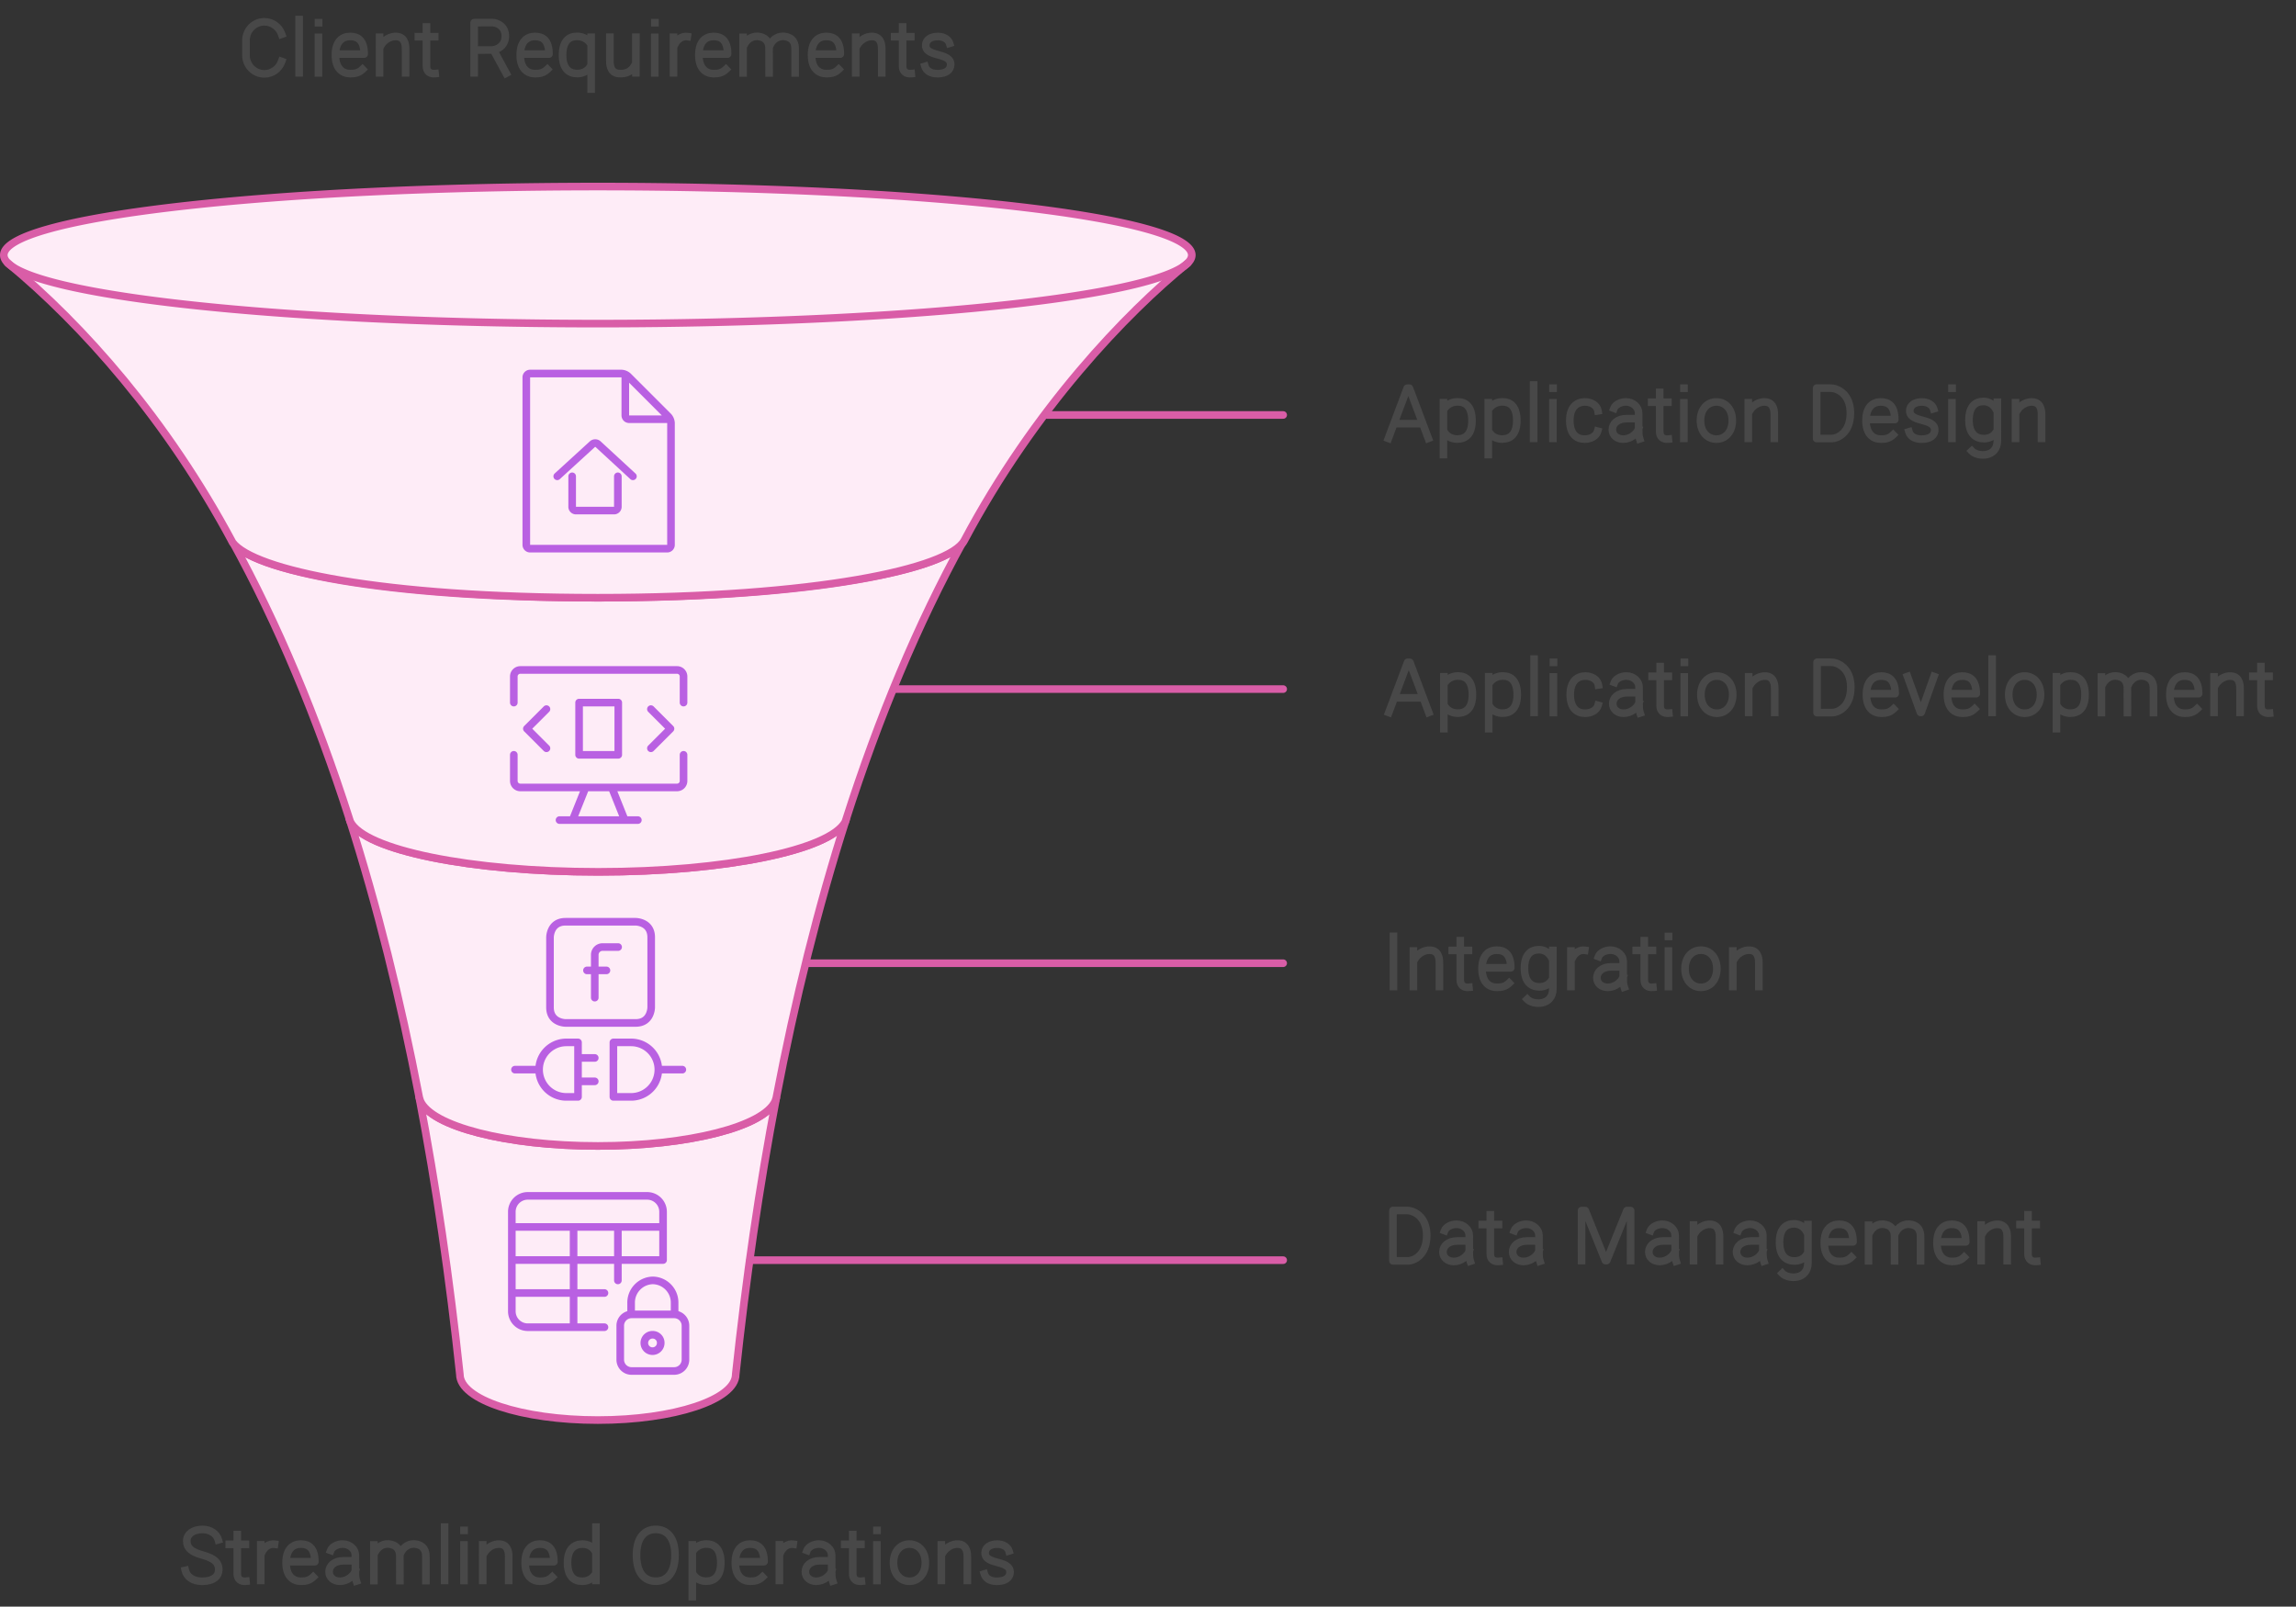
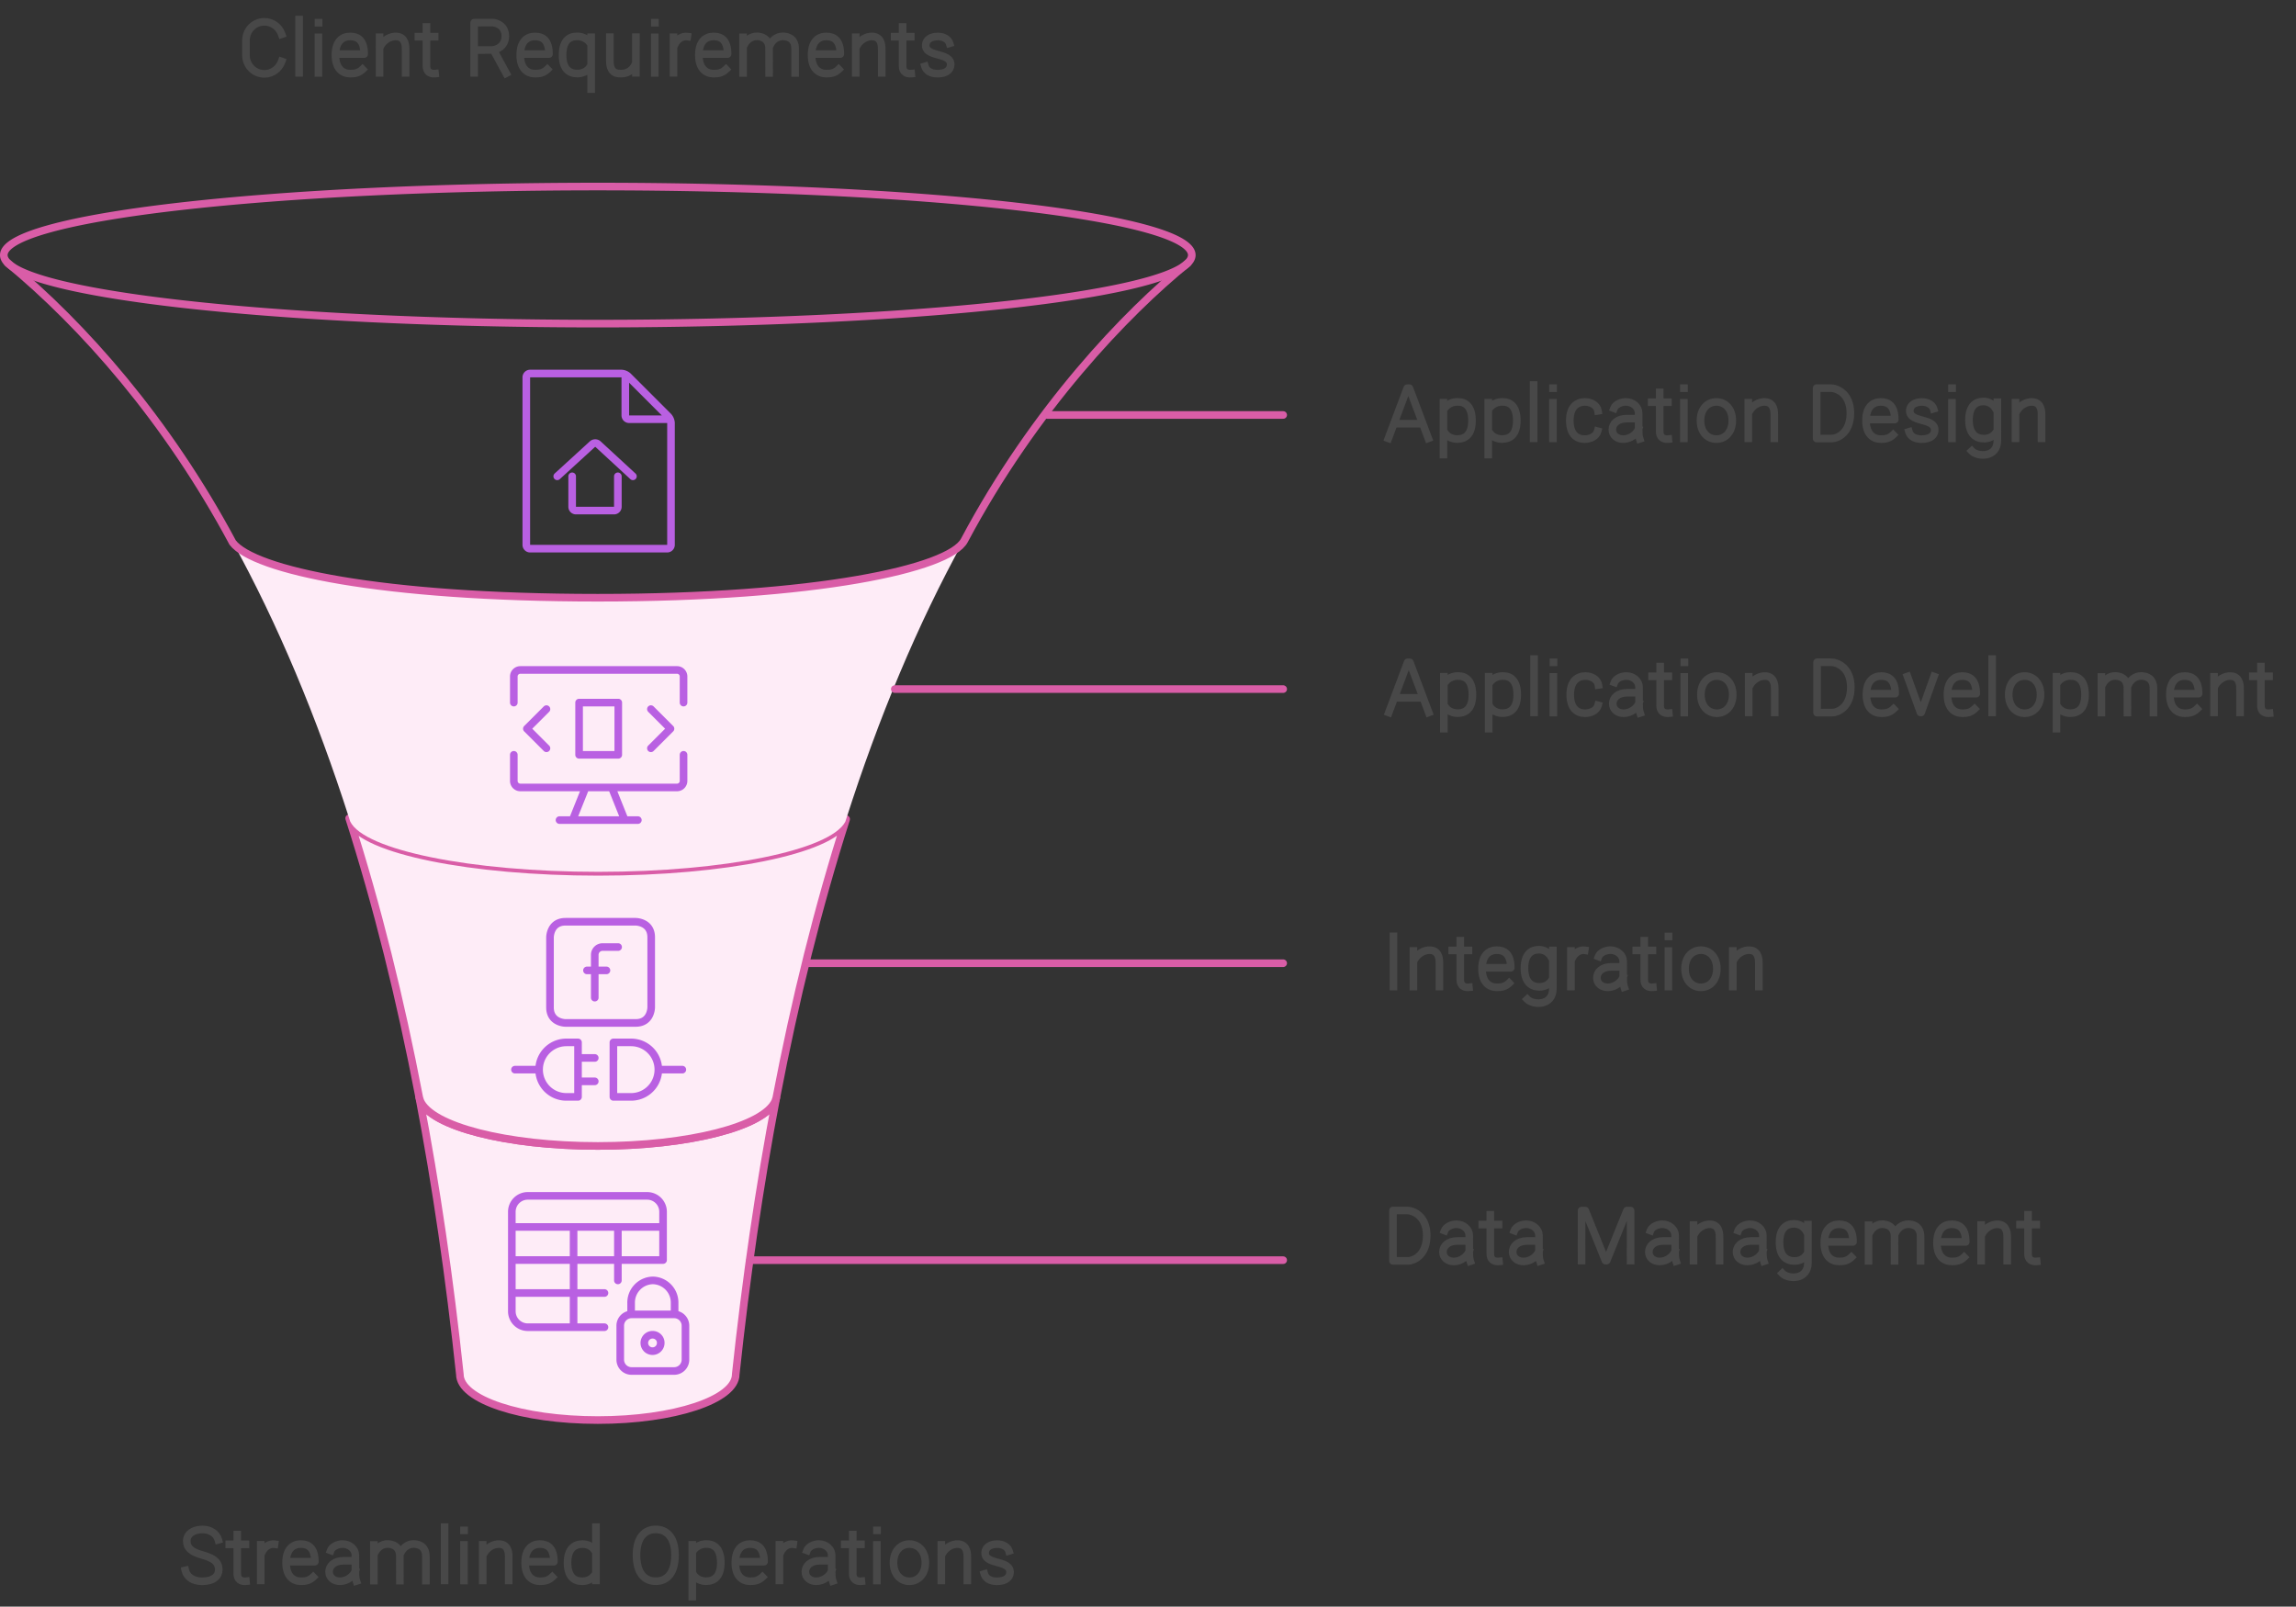
<svg xmlns="http://www.w3.org/2000/svg" width="603" height="422" viewBox="0 0 603 422" style="fill:none;stroke:none;fill-rule:evenodd;clip-rule:evenodd;stroke-linecap:round;stroke-linejoin:round;stroke-miterlimit:1.5;" version="1.1">
  <rect x="0" y="0" width="603" height="422" fill="#333333" stroke="none" />
  <g id="blend" mix-blend-mode="multiply">
    <g id="g-root-4.cu_sy_zk1k1q15dc2rp" data-item-order="-109196" transform="matrix(1, 0, 0, 1, 109.107, 287.273)">
      <g id="4.cu_sy_zk1k1q15dc2rp-fill" stroke="none" fill="#FEECF7" transform="matrix(1, 0, 0, 1, -11.107, -11.273)">
        <g transform="translate(-109, -359)">
          <path d="M131.776 444C129.099 418.889 125.572 394.571 121.107 371.273L121.369 372.122C124.157 378.813 143.974 384 168.006 384C191.953 384 211.714 378.849 214.613 372.193L214.873 371.379C210.417 394.644 206.897 418.927 204.224 444C204.224 450.627 188.006 456 168 456C147.994 456 131.776 450.627 131.776 444Z" />
        </g>
      </g>
      <g id="4.cu_sy_zk1k1q15dc2rp-stroke" fill="none" stroke-linecap="round" stroke-linejoin="round" stroke-miterlimit="1.5" stroke="#D95DA7" stroke-width="2" transform="matrix(1, 0, 0, 1, -11.107, -11.273)">
        <g transform="translate(-109, -359)">
          <path d="M131.776 444C129.099 418.889 125.572 394.571 121.107 371.273L121.369 372.122C124.157 378.813 143.974 384 168.006 384C191.953 384 211.714 378.849 214.613 372.193L214.873 371.379C210.417 394.644 206.897 418.927 204.224 444C204.224 450.627 188.006 456 168 456C147.994 456 131.776 450.627 131.776 444Z" />
        </g>
      </g>
    </g>
    <g id="g-root-4.line-4_sy_m97iri15dc16u" data-item-order="-109193" transform="matrix(1, 0, 0, 1, 196, 330)">
      <g id="4.line-4_sy_m97iri15dc16u-stroke" fill="none" stroke-linecap="round" stroke-linejoin="round" stroke-miterlimit="1.5" stroke="#D95DA7" stroke-width="2" transform="matrix(1, 0, 0, 1, -11, -11)">
        <g transform="translate(-196, -402)">
          <path d="M348 414L208 414" />
        </g>
      </g>
    </g>
    <g id="g-root-3.cu_sy_1hap3ge15dc3kb" data-item-order="-109192" transform="matrix(1, 0, 0, 1, 90.701, 213.926)">
      <g id="3.cu_sy_1hap3ge15dc3kb-fill" stroke="none" fill="#FEECF7" transform="matrix(1, 0, 0, 1, -11.701, -11.926)">
        <g transform="translate(-90, -285)">
          <path d="M121.107 371.273C116.162 345.468 110.066 320.916 102.701 297.926L102.978 298.785C106.632 306.273 134.588 311.999 168.123 311.999C201.442 311.999 229.063 306.272 232.999 298.853L233.226 298.156C225.883 321.111 219.805 345.621 214.873 371.379L214.613 372.193C211.714 378.849 191.953 384 168.006 384C143.974 384 124.157 378.813 121.369 372.122L121.107 371.273Z" />
        </g>
      </g>
      <g id="3.cu_sy_1hap3ge15dc3kb-stroke" fill="none" stroke-linecap="round" stroke-linejoin="round" stroke-miterlimit="1.5" stroke="#D95DA7" stroke-width="2" transform="matrix(1, 0, 0, 1, -11.701, -11.926)">
        <g transform="translate(-90, -285)">
          <path d="M121.107 371.273C116.162 345.468 110.066 320.916 102.701 297.926L102.978 298.785C106.632 306.273 134.588 311.999 168.123 311.999C201.442 311.999 229.063 306.272 232.999 298.853L233.226 298.156C225.883 321.111 219.805 345.621 214.873 371.379L214.613 372.193C211.714 378.849 191.953 384 168.006 384C143.974 384 124.157 378.813 121.369 372.122L121.107 371.273Z" />
        </g>
      </g>
    </g>
    <g id="g-root-3.line-3_sy_13zv26615dc1zg" data-item-order="-109189" transform="matrix(1, 0, 0, 1, 211, 252)">
      <g id="3.line-3_sy_13zv26615dc1zg-stroke" fill="none" stroke-linecap="round" stroke-linejoin="round" stroke-miterlimit="1.5" stroke="#D95DA7" stroke-width="2" transform="matrix(1, 0, 0, 1, -11, -11)">
        <g transform="translate(-211, -324)">
          <path d="M348 336L223 336" />
        </g>
      </g>
    </g>
    <g id="g-root-2.cu_sy_4gok3i15dc1dt" data-item-order="-109188" transform="matrix(1, 0, 0, 1, 59.96, 141.02)">
      <g id="2.cu_sy_4gok3i15dc1dt-fill" stroke="none" fill="#FEECF7" transform="matrix(1, 0, 0, 1, -11.96, -11.02)">
        <g transform="translate(-59, -213)">
          <path d="M102.701 297.925C94.204 271.405 84.019 246.965 71.96 225.08L72.277 225.648C78.17 233.794 118.901 239.999 168.068 239.999C217.115 239.999 257.677 233.749 263.724 225.632L264.073 225.02C251.965 246.983 241.744 271.522 233.225 298.156L232.999 298.853C229.063 306.272 201.442 311.999 168.123 311.999C134.588 311.999 106.632 306.273 102.978 298.785L102.701 297.925Z" />
        </g>
      </g>
      <g id="2.cu_sy_4gok3i15dc1dt-stroke" fill="none" stroke-linecap="round" stroke-linejoin="round" stroke-miterlimit="1.5" stroke="#D95DA7" stroke-width="2" transform="matrix(1, 0, 0, 1, -11.96, -11.02)">
        <g transform="translate(-59, -213)">
-           <path d="M102.701 297.925C94.204 271.405 84.019 246.965 71.96 225.08L72.277 225.648C78.17 233.794 118.901 239.999 168.068 239.999C217.115 239.999 257.677 233.749 263.724 225.632L264.073 225.02C251.965 246.983 241.744 271.522 233.225 298.156L232.999 298.853C229.063 306.272 201.442 311.999 168.123 311.999C134.588 311.999 106.632 306.273 102.978 298.785L102.701 297.925Z" />
-         </g>
+           </g>
      </g>
    </g>
    <g id="g-root-2.line-2_sy_1q6c3pa15dc2rm" data-item-order="-109185" transform="matrix(1, 0, 0, 1, 234, 180)">
      <g id="2.line-2_sy_1q6c3pa15dc2rm-stroke" fill="none" stroke-linecap="round" stroke-linejoin="round" stroke-miterlimit="1.5" stroke="#D95DA7" stroke-width="2" transform="matrix(1, 0, 0, 1, -11, -11)">
        <g transform="translate(-234, -252)">
          <path d="M348 264L246 264" />
        </g>
      </g>
    </g>
    <g id="g-root-1.cu_sy_qn5lmm15dc1e7" data-item-order="-109184" transform="matrix(1, 0, 0, 1, 0, 48)">
      <g id="1.cu_sy_qn5lmm15dc1e7-fill" stroke="none" fill="#FEECF7" transform="matrix(1, 0, 0, 1, -11, -11)">
        <g transform="translate(-0.0, -120)">
-           <path d="M321.854 152.992C323.265 152.019 324 151.019 324 150C324 140.059 254.156 132 168 132C81.844 132 12 140.059 12 150C12 150.861 12.524 151.708 13.538 152.537L14.143 152.99L14.143 152.991C36.943 171.86 56.076 196.253 71.96 225.08L72.277 225.648C78.17 233.794 118.901 239.999 168.068 239.999C217.115 239.999 257.677 233.749 263.724 225.632L264.073 225.019C279.95 196.219 299.071 171.848 321.854 152.992Z" />
-         </g>
+           </g>
      </g>
      <g id="1.cu_sy_qn5lmm15dc1e7-stroke" fill="none" stroke-linecap="round" stroke-linejoin="round" stroke-miterlimit="1.5" stroke="#D95DA7" stroke-width="2" transform="matrix(1, 0, 0, 1, -11, -11)">
        <g transform="translate(-0.0, -120)">
          <path d="M150 150a18 156 0 1 0 36 0a18 156 0 1 0 -36 0" transform="matrix(6.123234262925839e-17, 1, -1, 6.123234262925839e-17, 318, -18)" />
          <path d="M13.027 152.074C32.835 168.414 54.862 193.289 72.104 225.506C77.618 232.763 110.93 240.001 167.99 240.001C225.249 240.001 260.314 232.388 264.259 224.969C282.651 190.387 306.786 165.199 322.955 152.096" />
        </g>
      </g>
    </g>
    <g id="g-root-1.line-1_sy_8vvl4u15dc3rc" data-item-order="-109181" transform="matrix(1, 0, 0, 1, 274, 108)">
      <g id="1.line-1_sy_8vvl4u15dc3rc-stroke" fill="none" stroke-linecap="round" stroke-linejoin="round" stroke-miterlimit="1.5" stroke="#D95DA7" stroke-width="2" transform="matrix(1, 0, 0, 1, -11, -11)">
        <g transform="translate(-274, -180)">
          <path d="M348 192L286 192" />
        </g>
      </g>
    </g>
    <g id="g-root-tx_clientre_3zfem15dc2ks" data-item-order="0" transform="matrix(1, 0, 0, 1, 54, 0)">
      <g id="tx_clientre_3zfem15dc2ks-stroke" fill="none" stroke-linecap="square" stroke-linejoin="miter" stroke-miterlimit="4" stroke="#484848" stroke-width="2" transform="matrix(1, 0, 0, 1, -2, -7)">
        <g transform="translate(103, 8)">
          <path d="M-81.023 15.13C-81.684 17.034 -83.472 18.398 -85.575 18.398C-88.24 18.398 -90.401 16.207 -90.401 13.504V9.621C-90.401 6.918 -88.24 4.727 -85.575 4.727C-83.472 4.727 -81.684 6.091 -81.023 7.995 M-76.444 4.125V18.126 M-71.352 4.971H-71.328M-71.368 8.804V18.145 M-59.793 17.218C-60.766 18.155 -61.791 18.339 -62.976 18.339C-65.045 18.339 -66.909 17.028 -66.909 13.456C-66.909 9.884 -65.099 8.573 -63.03 8.573C-60.962 8.573 -59.358 9.63 -59.358 13.201H-66.578 M-55.311 8.78L-55.311 18.128M-48.477 18.128V12.074C-48.477 11.362 -48.381 8.79 -50.764 8.587C-52.522 8.437 -54.211 9.562 -54.987 10.956 M-40.731 18.326C-42.14 18.465 -42.998 17.732 -42.998 16.387V6.081M-40.848 8.642H-42.612M-45.108 8.642H-43.375 M-30.475 18.133V4.945L-25.679 4.93C-24.609 4.967 -22.288 5.729 -22.288 8.477C-22.288 11.224 -24.609 12.061 -25.679 12.136L-29.926 12.15M-22.061 18.249L-25.172 12.514 M-11.253 17.218C-12.226 18.155 -13.251 18.339 -14.436 18.339C-16.505 18.339 -18.369 17.028 -18.369 13.456C-18.369 9.884 -16.559 8.573 -14.49 8.573C-12.422 8.573 -10.818 9.63 -10.818 13.201H-18.038 M0.25 8.774V22.393M-0.171 10.057C-1.048 9.008 -2.207 8.558 -3.489 8.558C-5.67 8.558 -7.249 9.904 -7.249 13.476C-7.249 17.047 -5.564 18.323 -3.383 18.323C-2.144 18.323 -0.891 17.81 -0.171 16.799 M12.007 18.115L12.006 8.767M5.172 8.767L5.172 14.821C5.172 15.533 5.077 18.096 7.459 18.308C9.55 18.493 10.823 17.653 11.525 16.47 M16.988 4.971H17.012M16.972 8.804V18.145 M25.505 8.609C24.124 8.419 22.876 9.319 22.234 10.619M21.879 8.773V18.123 M35.657 17.218C34.684 18.155 33.659 18.339 32.474 18.339C30.405 18.339 28.541 17.028 28.541 13.456C28.541 9.884 30.351 8.573 32.42 8.573C34.488 8.573 36.092 9.63 36.092 13.201H28.872 M40.16 8.814L40.16 18.162M46.994 18.162L46.983 11.47C46.919 10.526 46.552 9.078 44.678 8.649C42.738 8.205 41.258 9.248 40.522 10.595M53.829 18.162V12.108C53.829 11.396 53.944 9.206 51.513 8.649C49.484 8.184 47.95 9.347 47.249 10.783 M65.257 17.218C64.284 18.155 63.259 18.339 62.074 18.339C60.005 18.339 58.142 17.028 58.142 13.456C58.142 9.884 59.951 8.573 62.02 8.573C64.088 8.573 65.692 9.63 65.692 13.201H58.472 M69.739 8.78L69.739 18.128M76.573 18.128V12.074C76.573 11.362 76.669 8.79 74.286 8.587C72.528 8.437 70.839 9.562 70.063 10.956 M84.319 18.326C82.91 18.465 82.052 17.732 82.052 16.387V6.081M84.202 8.642H82.438M79.942 8.642H81.675 M94.388 10.381C94.092 9.404 92.938 8.584 91.328 8.584C89.44 8.584 88.22 9.447 88.129 10.751C88.024 12.246 89.258 12.822 91.188 13.339C92.882 13.797 94.825 14.277 94.671 16.122C94.572 17.311 93.595 18.346 91.238 18.346C89.332 18.346 88.255 17.53 87.92 16.424" />
        </g>
      </g>
    </g>
    <g id="g-root-home_v8ldj215dgb28" data-item-order="0" transform="matrix(1, 0, 0, 1, 132.224, 96.111)">
      <g id="home_v8ldj215dgb28-stroke" fill="none" stroke-linecap="round" stroke-linejoin="round" stroke-miterlimit="1.5" stroke="#B960E2" stroke-width="1" transform="matrix(2, 0, 0, 2, -19, -23)">
        <g transform="translate(10, 12)">
          <path d="M21.5,23a.5.5,0,0,1-.5.5H3a.5.5,0,0,1-.5-.5V1A.5.5,0,0,1,3,.5H15a1.391,1.391,0,0,1,.854.354l5.292,5.292A1.391,1.391,0,0,1,21.5,7Z M15.5.625V6a.5.5,0,0,0,.5.5h5.378 M14.521,14v4a.5.5,0,0,1-.5.5h-5a.5.5,0,0,1-.5-.5V14 M6.562,14l4.621-4.225a.556.556,0,0,1,.737,0L16.5,14" />
        </g>
      </g>
    </g>
    <g id="g-root-tx_applicat_dffxry15dc0zv" data-item-order="0" transform="matrix(1, 0, 0, 1, 360, 96)">
      <g id="tx_applicat_dffxry15dc0zv-stroke" fill="none" stroke-linecap="square" stroke-linejoin="miter" stroke-miterlimit="4" stroke="#484848" stroke-width="2" transform="matrix(1, 0, 0, 1, -8, -7)">
        <g transform="translate(9, 8)">
          <path d="M3.624 18.145L8.572 4.973L9.16 4.973L14.124 18.145M5.441 14.294H12.3 M18.093 8.774V22.393M18.459 10.124C19.342 9.027 20.523 8.558 21.832 8.558C24.013 8.558 25.592 9.904 25.592 13.476C25.592 17.047 23.908 18.323 21.726 18.323C20.455 18.323 19.169 17.783 18.459 16.72 M29.863 8.774V22.393M30.229 10.124C31.112 9.027 32.293 8.558 33.602 8.558C35.783 8.558 37.362 9.904 37.362 13.476C37.362 17.047 35.678 18.323 33.496 18.323C32.225 18.323 30.939 17.783 30.229 16.72 M41.776 4.125V18.126 M46.868 4.971H46.892M46.852 8.804V18.145 M58.592 16.254C58.22 17.649 56.652 18.339 55.183 18.339C53.046 18.339 51.28 17.028 51.28 13.456C51.28 9.884 53.149 8.573 55.287 8.573C56.794 8.573 58.444 9.41 58.677 10.915 M62.878 10.246C63.242 9.28 64.658 8.567 65.998 8.567C67.852 8.567 69.354 9.88 69.354 11.499L69.36 12.957V15.571C69.36 16.614 69.335 17.353 69.637 18.278M68.98 12.957H66.252C63.749 12.957 62.449 14.343 62.449 15.837C62.449 17.331 63.687 18.341 65.303 18.341C67.285 18.341 68.911 16.888 69.311 15.732 M77.159 18.326C75.75 18.465 74.892 17.732 74.892 16.387V6.081M77.042 8.642H75.278M72.782 8.642H74.515 M81.248 4.971H81.272M81.232 8.804V18.145 M93.957 13.457C93.957 16.522 92.086 18.34 89.778 18.34C87.47 18.34 85.599 16.522 85.599 13.457C85.599 10.392 87.47 8.573 89.778 8.573C92.086 8.573 93.957 10.392 93.957 13.457Z M98.149 8.78L98.149 18.128M104.983 18.128V12.074C104.983 11.362 105.079 8.79 102.696 8.587C100.938 8.437 99.249 9.562 98.473 10.956 M120.117 18.18L116.108 18.183V4.948C117.055 4.948 118.334 4.946 119.734 4.946C121.187 4.91 124.967 6.173 124.967 11.511C124.967 16.848 121.442 18.18 120.117 18.18Z M136.187 17.218C135.214 18.155 134.189 18.339 133.004 18.339C130.935 18.339 129.071 17.028 129.071 13.456C129.071 9.884 130.881 8.573 132.95 8.573C135.018 8.573 136.622 9.63 136.622 13.201H129.402 M146.828 10.381C146.532 9.404 145.378 8.584 143.768 8.584C141.88 8.584 140.66 9.447 140.569 10.751C140.464 12.246 141.698 12.822 143.628 13.339C145.322 13.797 147.265 14.277 147.111 16.122C147.012 17.311 146.035 18.346 143.678 18.346C141.772 18.346 140.695 17.53 140.36 16.424 M151.658 4.971H151.682M151.642 8.804V18.145 M163.579 8.652V18.654C163.579 23.351 158.286 23.001 156.851 21.47M163.245 16.573C162.565 17.661 161.341 18.214 160.055 18.214C157.874 18.214 156.117 16.903 156.117 13.331C156.117 9.76 157.768 8.449 159.95 8.449C161.218 8.449 162.523 9.129 163.245 10.502 M168.339 8.78L168.339 18.128M175.173 18.128V12.074C175.173 11.362 175.269 8.79 172.886 8.587C171.128 8.437 169.439 9.562 168.663 10.956" />
        </g>
      </g>
    </g>
    <g id="g-root-appl_hu0hq615dgbgu" data-item-order="0" transform="matrix(1, 0, 0, 1, 132.224, 168.111)">
      <g id="appl_hu0hq615dgbgu-stroke" fill="none" stroke-linecap="round" stroke-linejoin="round" stroke-miterlimit="1.5" stroke="#B960E2" stroke-width="0.583" transform="matrix(3.429, 0, 0, 3.429, -40.143, -33.286)">
        <g transform="translate(12, 10)">
          <path d="M13.5,8.5v2a.5.5,0,0,1-.5.5H1a.5.5,0,0,1-.5-.5v-2 M.5,4.5v-2A.5.5,0,0,1,1,2H13a.5.5,0,0,1,.5.5v2 M6 11L5 13.5 M8 11L9 13.5 M4 13.5L10 13.5 M5.5 4.5L8.5 4.5L8.5 8.5L5.5 8.5Z M3 5L1.5 6.5L3 8 M11 5L12.5 6.5L11 8" />
        </g>
      </g>
    </g>
    <g id="g-root-tx_applicat_zlwzb215dc1s2" data-item-order="0" transform="matrix(1, 0, 0, 1, 360.112, 168)">
      <g id="tx_applicat_zlwzb215dc1s2-stroke" fill="none" stroke-linecap="square" stroke-linejoin="miter" stroke-miterlimit="4" stroke="#484848" stroke-width="2" transform="matrix(1, 0, 0, 1, -8, -7)">
        <g transform="translate(9, 8)">
          <path d="M3.624 18.145L8.572 4.973L9.16 4.973L14.124 18.145M5.441 14.294H12.3 M18.093 8.774V22.393M18.459 10.124C19.342 9.027 20.523 8.558 21.832 8.558C24.013 8.558 25.592 9.904 25.592 13.476C25.592 17.047 23.908 18.323 21.726 18.323C20.455 18.323 19.169 17.783 18.459 16.72 M29.863 8.774V22.393M30.229 10.124C31.112 9.027 32.293 8.558 33.602 8.558C35.783 8.558 37.362 9.904 37.362 13.476C37.362 17.047 35.678 18.323 33.496 18.323C32.225 18.323 30.939 17.783 30.229 16.72 M41.776 4.125V18.126 M46.868 4.971H46.892M46.852 8.804V18.145 M58.592 16.254C58.22 17.649 56.652 18.339 55.183 18.339C53.046 18.339 51.28 17.028 51.28 13.456C51.28 9.884 53.149 8.573 55.287 8.573C56.794 8.573 58.444 9.41 58.677 10.915 M62.878 10.246C63.242 9.28 64.658 8.567 65.998 8.567C67.852 8.567 69.354 9.88 69.354 11.499L69.36 12.957V15.571C69.36 16.614 69.335 17.353 69.637 18.278M68.98 12.957H66.252C63.749 12.957 62.449 14.343 62.449 15.837C62.449 17.331 63.687 18.341 65.303 18.341C67.285 18.341 68.911 16.888 69.311 15.732 M77.159 18.326C75.75 18.465 74.892 17.732 74.892 16.387V6.081M77.042 8.642H75.278M72.782 8.642H74.515 M81.248 4.971H81.272M81.232 8.804V18.145 M93.957 13.457C93.957 16.522 92.086 18.34 89.778 18.34C87.47 18.34 85.599 16.522 85.599 13.457C85.599 10.392 87.47 8.573 89.778 8.573C92.086 8.573 93.957 10.392 93.957 13.457Z M98.149 8.78L98.149 18.128M104.983 18.128V12.074C104.983 11.362 105.079 8.79 102.696 8.587C100.938 8.437 99.249 9.562 98.473 10.956 M120.117 18.18L116.108 18.183V4.948C117.055 4.948 118.334 4.946 119.734 4.946C121.187 4.91 124.967 6.173 124.967 11.511C124.967 16.848 121.442 18.18 120.117 18.18Z M136.187 17.218C135.214 18.155 134.189 18.339 133.004 18.339C130.935 18.339 129.071 17.028 129.071 13.456C129.071 9.884 130.881 8.573 132.95 8.573C135.018 8.573 136.622 9.63 136.622 13.201H129.402 M146.823 8.691L143.453 18.119L143.252 18.119L139.848 8.691 M157.467 17.218C156.494 18.155 155.469 18.339 154.283 18.339C152.215 18.339 150.351 17.028 150.351 13.456C150.351 9.884 152.161 8.573 154.23 8.573C156.298 8.573 157.902 9.63 157.902 13.201H150.682 M162.086 4.125V18.126 M174.797 13.457C174.797 16.522 172.926 18.34 170.618 18.34C168.31 18.34 166.439 16.522 166.439 13.457C166.439 10.392 168.31 8.573 170.618 8.573C172.926 8.573 174.797 10.392 174.797 13.457Z M178.983 8.774V22.393M179.349 10.124C180.232 9.027 181.413 8.558 182.722 8.558C184.903 8.558 186.482 9.904 186.482 13.476C186.482 17.047 184.798 18.323 182.616 18.323C181.345 18.323 180.059 17.783 179.349 16.72 M190.78 8.814L190.78 18.162M197.614 18.162L197.603 11.47C197.539 10.526 197.172 9.078 195.298 8.649C193.358 8.205 191.878 9.248 191.142 10.595M204.449 18.162V12.108C204.449 11.396 204.564 9.206 202.133 8.649C200.104 8.184 198.57 9.347 197.869 10.783 M215.877 17.218C214.904 18.155 213.879 18.339 212.694 18.339C210.625 18.339 208.762 17.028 208.762 13.456C208.762 9.884 210.571 8.573 212.64 8.573C214.708 8.573 216.312 9.63 216.312 13.201H209.092 M220.359 8.78L220.359 18.128M227.193 18.128V12.074C227.193 11.362 227.289 8.79 224.906 8.587C223.148 8.437 221.459 9.562 220.683 10.956 M234.939 18.326C233.53 18.465 232.672 17.732 232.672 16.387V6.081M234.822 8.642H233.058M230.562 8.642H232.295" />
        </g>
      </g>
    </g>
    <g id="g-root-plug_1ly0gxq15d52bv" data-item-order="0" transform="matrix(1, 0, 0, 1, 132.224, 240.111)">
      <g id="plug_1ly0gxq15d52bv-stroke" fill="none" stroke-linecap="round" stroke-linejoin="round" stroke-miterlimit="1.5" stroke="#B960E2" stroke-width="1" transform="matrix(2, 0, 0, 2, -21, -23)">
        <g transform="translate(11, 12)">
          <path d="M11.489,10.467V4.844a1.023,1.023,0,0,1,1.022-1.022h2.045 M10.467 6.889L13.022 6.889 M9.291,23.5H7.758a3.578,3.578,0,0,1,0-7.156H9.291Z M9.291 18.385L11.489 18.385 M9.291 21.459L11.489 21.459 M19.941 19.922L22.989 19.922 M3.873 19.922L1.011 19.922 M13.937,16.344h2.324a3.578,3.578,0,0,1,0,7.156H13.937Z M7.655 0.5h9.201s2.044 0 2.044 2.044v9.201s0 2.044 -2.044 2.044 h-9.201s-2.044 0 -2.044 -2.044v-9.201s0 -2.044 2.044 -2.044" />
        </g>
      </g>
    </g>
    <g id="g-root-tx_integrat_1hckipq15dc2kp" data-item-order="0" transform="matrix(1, 0, 0, 1, 360.112, 240)">
      <g id="tx_integrat_1hckipq15dc2kp-stroke" fill="none" stroke-linecap="square" stroke-linejoin="miter" stroke-miterlimit="4" stroke="#484848" stroke-width="2" transform="matrix(1, 0, 0, 1, -7, -7)">
        <g transform="translate(8, 8)">
          <path d="M4.865 4.938V18.127 M10.089 8.78L10.089 18.128M16.923 18.128V12.074C16.923 11.362 17.019 8.79 14.636 8.587C12.878 8.437 11.189 9.562 10.413 10.956 M24.669 18.326C23.26 18.465 22.402 17.732 22.402 16.387V6.081M24.552 8.642H22.788M20.292 8.642H22.025 M35.227 17.218C34.254 18.155 33.229 18.339 32.044 18.339C29.975 18.339 28.112 17.028 28.112 13.456C28.112 9.884 29.921 8.573 31.99 8.573C34.058 8.573 35.662 9.63 35.662 13.201H28.442 M46.719 8.652V18.654C46.719 23.351 41.426 23.001 39.991 21.47M46.385 16.573C45.705 17.661 44.481 18.214 43.195 18.214C41.014 18.214 39.257 16.903 39.257 13.331C39.257 9.76 40.908 8.449 43.09 8.449C44.358 8.449 45.663 9.129 46.385 10.502 M55.085 8.609C53.704 8.419 52.456 9.319 51.814 10.619M51.459 8.773V18.123 M58.708 10.246C59.072 9.28 60.488 8.567 61.828 8.567C63.682 8.567 65.184 9.88 65.184 11.499L65.19 12.957V15.571C65.19 16.614 65.165 17.353 65.467 18.278M64.81 12.957H62.082C59.579 12.957 58.279 14.343 58.279 15.837C58.279 17.331 59.517 18.341 61.133 18.341C63.115 18.341 64.741 16.888 65.141 15.732 M72.989 18.326C71.58 18.465 70.722 17.732 70.722 16.387V6.081M72.872 8.642H71.108M68.612 8.642H70.345 M77.078 4.971H77.102M77.062 8.804V18.145 M89.787 13.457C89.787 16.522 87.916 18.34 85.608 18.34C83.3 18.34 81.429 16.522 81.429 13.457C81.429 10.392 83.3 8.573 85.608 8.573C87.916 8.573 89.787 10.392 89.787 13.457Z M93.979 8.78L93.979 18.128M100.813 18.128V12.074C100.813 11.362 100.909 8.79 98.526 8.587C96.768 8.437 95.079 9.562 94.303 10.956" />
        </g>
      </g>
    </g>
    <g id="g-root-lock_zmjge615dgb9r" data-item-order="0" transform="matrix(1, 0, 0, 1, 132.224, 312.111)">
      <g id="lock_zmjge615dgb9r-stroke" fill="none" stroke-linecap="round" stroke-linejoin="round" stroke-miterlimit="1.5" stroke="#B960E2" stroke-width="1" transform="matrix(2, 0, 0, 2, -23, -23)">
        <g transform="translate(12, 12)">
          <path d="M12.763,17.748H2.689A2.091,2.091,0,0,1,.6,15.657V2.591A2.091,2.091,0,0,1,2.689.5h15.68a2.091,2.091,0,0,1,2.09,2.091V8.927 M0.598 4.583L20.459 4.583 M0.598 13.258L12.763 13.258 M0.598 8.927L20.459 8.927 M8.71 4.583L8.71 17.748 M14.526 4.583L14.526 11.603 M14.836,17.552a1.487,1.487,0,0,1,1.487-1.487h5.592A1.487,1.487,0,0,1,23.4,17.552v4.461A1.487,1.487,0,0,1,21.915,23.5H16.323a1.487,1.487,0,0,1-1.487-1.487Z M19.119,11.6h0a2.916,2.916,0,0,0-2.855,2.974v1.488h5.71V14.577A2.916,2.916,0,0,0,19.119,11.6Z M19.119,18.741a1.077,1.077,0,1,0,1.033,1.076,1.055,1.055,0,0,0-1.033-1.076h0" />
        </g>
      </g>
    </g>
    <g id="g-root-tx_datamana_1uo113215dc0zs" data-item-order="0" transform="matrix(1, 0, 0, 1, 360.112, 312)">
      <g id="tx_datamana_1uo113215dc0zs-stroke" fill="none" stroke-linecap="square" stroke-linejoin="miter" stroke-miterlimit="4" stroke="#484848" stroke-width="2" transform="matrix(1, 0, 0, 1, -7, -7)">
        <g transform="translate(8, 8)">
          <path d="M8.737 18.18L4.728 18.183V4.948C5.675 4.948 6.954 4.946 8.354 4.946C9.807 4.91 13.587 6.173 13.587 11.511C13.587 16.848 10.062 18.18 8.737 18.18Z M18.278 10.246C18.642 9.28 20.058 8.567 21.398 8.567C23.252 8.567 24.754 9.88 24.754 11.499L24.76 12.957V15.571C24.76 16.614 24.735 17.353 25.037 18.278M24.38 12.957H21.652C19.149 12.957 17.849 14.343 17.849 15.837C17.849 17.331 19.087 18.341 20.703 18.341C22.685 18.341 24.311 16.888 24.711 15.732 M32.559 18.326C31.15 18.465 30.292 17.732 30.292 16.387V6.081M32.442 8.642H30.678M28.182 8.642H29.915 M36.588 10.246C36.952 9.28 38.368 8.567 39.708 8.567C41.562 8.567 43.064 9.88 43.064 11.499L43.07 12.957V15.571C43.07 16.614 43.045 17.353 43.346 18.278M42.69 12.957H39.962C37.459 12.957 36.159 14.343 36.159 15.837C36.159 17.331 37.397 18.341 39.013 18.341C40.995 18.341 42.621 16.888 43.021 15.732 M54.251 18.116L54.259 4.978H55.228L60.531 18.115H60.847L66.166 4.978H67.136L67.13 18.116 M72.348 10.246C72.712 9.28 74.128 8.567 75.468 8.567C77.322 8.567 78.824 9.88 78.824 11.499L78.83 12.957V15.571C78.83 16.614 78.805 17.353 79.106 18.278M78.45 12.957H75.722C73.219 12.957 71.919 14.343 71.919 15.837C71.919 17.331 73.157 18.341 74.773 18.341C76.755 18.341 78.381 16.888 78.781 15.732 M83.659 8.78L83.659 18.128M90.493 18.128V12.074C90.493 11.362 90.589 8.79 88.206 8.587C86.448 8.437 84.759 9.562 83.983 10.956 M95.388 10.246C95.752 9.28 97.168 8.567 98.508 8.567C100.362 8.567 101.864 9.88 101.864 11.499L101.87 12.957V15.571C101.87 16.614 101.845 17.353 102.146 18.278M101.49 12.957H98.762C96.259 12.957 94.959 14.343 94.959 15.837C94.959 17.331 96.197 18.341 97.813 18.341C99.795 18.341 101.421 16.888 101.821 15.732 M113.709 8.652V18.654C113.709 23.351 108.416 23.001 106.981 21.47M113.375 16.573C112.695 17.661 111.471 18.214 110.185 18.214C108.004 18.214 106.247 16.903 106.247 13.331C106.247 9.76 107.898 8.449 110.08 8.449C111.348 8.449 112.653 9.129 113.375 10.502 M125.117 17.218C124.144 18.155 123.119 18.339 121.934 18.339C119.865 18.339 118.001 17.028 118.001 13.456C118.001 9.884 119.811 8.573 121.88 8.573C123.948 8.573 125.552 9.63 125.552 13.201H118.332 M129.62 8.814L129.62 18.162M136.454 18.162L136.443 11.47C136.379 10.526 136.012 9.078 134.138 8.649C132.198 8.205 130.718 9.248 129.982 10.595M143.289 18.162V12.108C143.289 11.396 143.404 9.206 140.973 8.649C138.944 8.184 137.409 9.347 136.709 10.783 M154.717 17.218C153.744 18.155 152.719 18.339 151.533 18.339C149.465 18.339 147.601 17.028 147.601 13.456C147.601 9.884 149.411 8.573 151.48 8.573C153.548 8.573 155.152 9.63 155.152 13.201H147.932 M159.199 8.78L159.199 18.128M166.033 18.128V12.074C166.033 11.362 166.129 8.79 163.746 8.587C161.988 8.437 160.299 9.562 159.523 10.956 M173.779 18.326C172.37 18.465 171.512 17.732 171.512 16.387V6.081M173.662 8.642H171.898M169.402 8.642H171.135" />
        </g>
      </g>
    </g>
    <g id="g-root-tx_streamli_ddkiim15dc1zj" data-item-order="0" transform="matrix(1, 0, 0, 1, 42, 396)">
      <g id="tx_streamli_ddkiim15dc1zj-stroke" fill="none" stroke-linecap="square" stroke-linejoin="miter" stroke-miterlimit="4" stroke="#484848" stroke-width="2" transform="matrix(1, 0, 0, 1, -6, -7)">
        <g transform="translate(119, 8)">
          <path d="M-97.659 7.457C-98.09 5.893 -99.71 4.732 -101.799 4.732C-104.247 4.732 -105.948 5.931 -105.948 7.754C-105.948 9.724 -104.484 10.685 -101.98 11.406C-99.783 12.045 -97.546 12.812 -97.546 15.288C-97.546 16.951 -98.858 18.346 -101.915 18.346C-104.387 18.346 -105.968 17.106 -106.332 15.483 M-90.416 18.326C-91.825 18.465 -92.683 17.732 -92.683 16.387V6.081M-90.533 8.642H-92.297M-94.793 8.642H-93.06 M-82.9 8.609C-84.281 8.419 -85.529 9.319 -86.171 10.619M-86.526 8.773V18.123 M-72.748 17.218C-73.721 18.155 -74.746 18.339 -75.931 18.339C-78 18.339 -79.864 17.028 -79.864 13.456C-79.864 9.884 -78.054 8.573 -75.985 8.573C-73.917 8.573 -72.313 9.63 -72.313 13.201H-79.533 M-68.147 10.246C-67.783 9.28 -66.367 8.567 -65.027 8.567C-63.173 8.567 -61.671 9.88 -61.671 11.499L-61.665 12.957V15.571C-61.665 16.614 -61.69 17.353 -61.389 18.278M-62.045 12.957H-64.773C-67.276 12.957 -68.576 14.343 -68.576 15.837C-68.576 17.331 -67.338 18.341 -65.722 18.341C-63.74 18.341 -62.114 16.888 -61.714 15.732 M-56.815 8.814L-56.815 18.162M-49.981 18.162L-49.992 11.47C-50.056 10.526 -50.423 9.078 -52.297 8.649C-54.237 8.205 -55.717 9.248 -56.453 10.595M-43.146 18.162V12.108C-43.146 11.396 -43.031 9.206 -45.462 8.649C-47.491 8.184 -49.026 9.347 -49.726 10.783 M-38.229 4.125V18.126 M-33.137 4.971H-33.113M-33.153 8.804V18.145 M-28.226 8.78L-28.226 18.128M-21.392 18.128V12.074C-21.392 11.362 -21.296 8.79 -23.679 8.587C-25.437 8.437 -27.126 9.562 -27.902 10.956 M-9.968 17.218C-10.941 18.155 -11.966 18.339 -13.151 18.339C-15.22 18.339 -17.083 17.028 -17.083 13.456C-17.083 9.884 -15.274 8.573 -13.205 8.573C-11.137 8.573 -9.533 9.63 -9.533 13.201H-16.753 M1.515 18.124V4.123M1.155 16.773C0.293 17.871 -0.805 18.34 -2.115 18.34C-4.296 18.34 -5.948 17.029 -5.948 13.458C-5.948 9.886 -4.191 8.575 -2.009 8.575C-0.74 8.575 0.47 9.114 1.155 10.175 M12.168 11.438C12.168 16.143 14.215 18.326 17.223 18.326C20.232 18.326 22.279 16.143 22.279 11.438C22.279 6.733 20.062 4.721 17.223 4.721C14.385 4.721 12.168 6.733 12.168 11.438Z M26.808 8.774V22.393M27.174 10.124C28.057 9.027 29.238 8.558 30.547 8.558C32.728 8.558 34.307 9.904 34.307 13.476C34.307 17.047 32.623 18.323 30.441 18.323C29.17 18.323 27.884 17.783 27.174 16.72 M45.232 17.218C44.259 18.155 43.234 18.339 42.049 18.339C39.98 18.339 38.117 17.028 38.117 13.456C38.117 9.884 39.926 8.573 41.995 8.573C44.063 8.573 45.667 9.63 45.667 13.201H38.447 M53.32 8.609C51.939 8.419 50.691 9.319 50.049 10.619M49.694 8.773V18.123 M56.943 10.246C57.307 9.28 58.723 8.567 60.063 8.567C61.917 8.567 63.419 9.88 63.419 11.499L63.425 12.957V15.571C63.425 16.614 63.4 17.353 63.702 18.278M63.045 12.957H60.317C57.814 12.957 56.514 14.343 56.514 15.837C56.514 17.331 57.752 18.341 59.368 18.341C61.35 18.341 62.976 16.888 63.376 15.732 M71.224 18.326C69.815 18.465 68.957 17.732 68.957 16.387V6.081M71.107 8.642H69.343M66.847 8.642H68.58 M75.313 4.971H75.337M75.297 8.804V18.145 M88.022 13.457C88.022 16.522 86.151 18.34 83.843 18.34C81.535 18.34 79.664 16.522 79.664 13.457C79.664 10.392 81.535 8.573 83.843 8.573C86.151 8.573 88.022 10.392 88.022 13.457Z M92.214 8.78L92.214 18.128M99.048 18.128V12.074C99.048 11.362 99.144 8.79 96.761 8.587C95.003 8.437 93.314 9.562 92.538 10.956 M109.983 10.381C109.687 9.404 108.533 8.584 106.923 8.584C105.035 8.584 103.815 9.447 103.724 10.751C103.619 12.246 104.853 12.822 106.783 13.339C108.477 13.797 110.42 14.277 110.266 16.122C110.167 17.311 109.19 18.346 106.833 18.346C104.927 18.346 103.85 17.53 103.515 16.424" />
        </g>
      </g>
    </g>
  </g>
</svg>